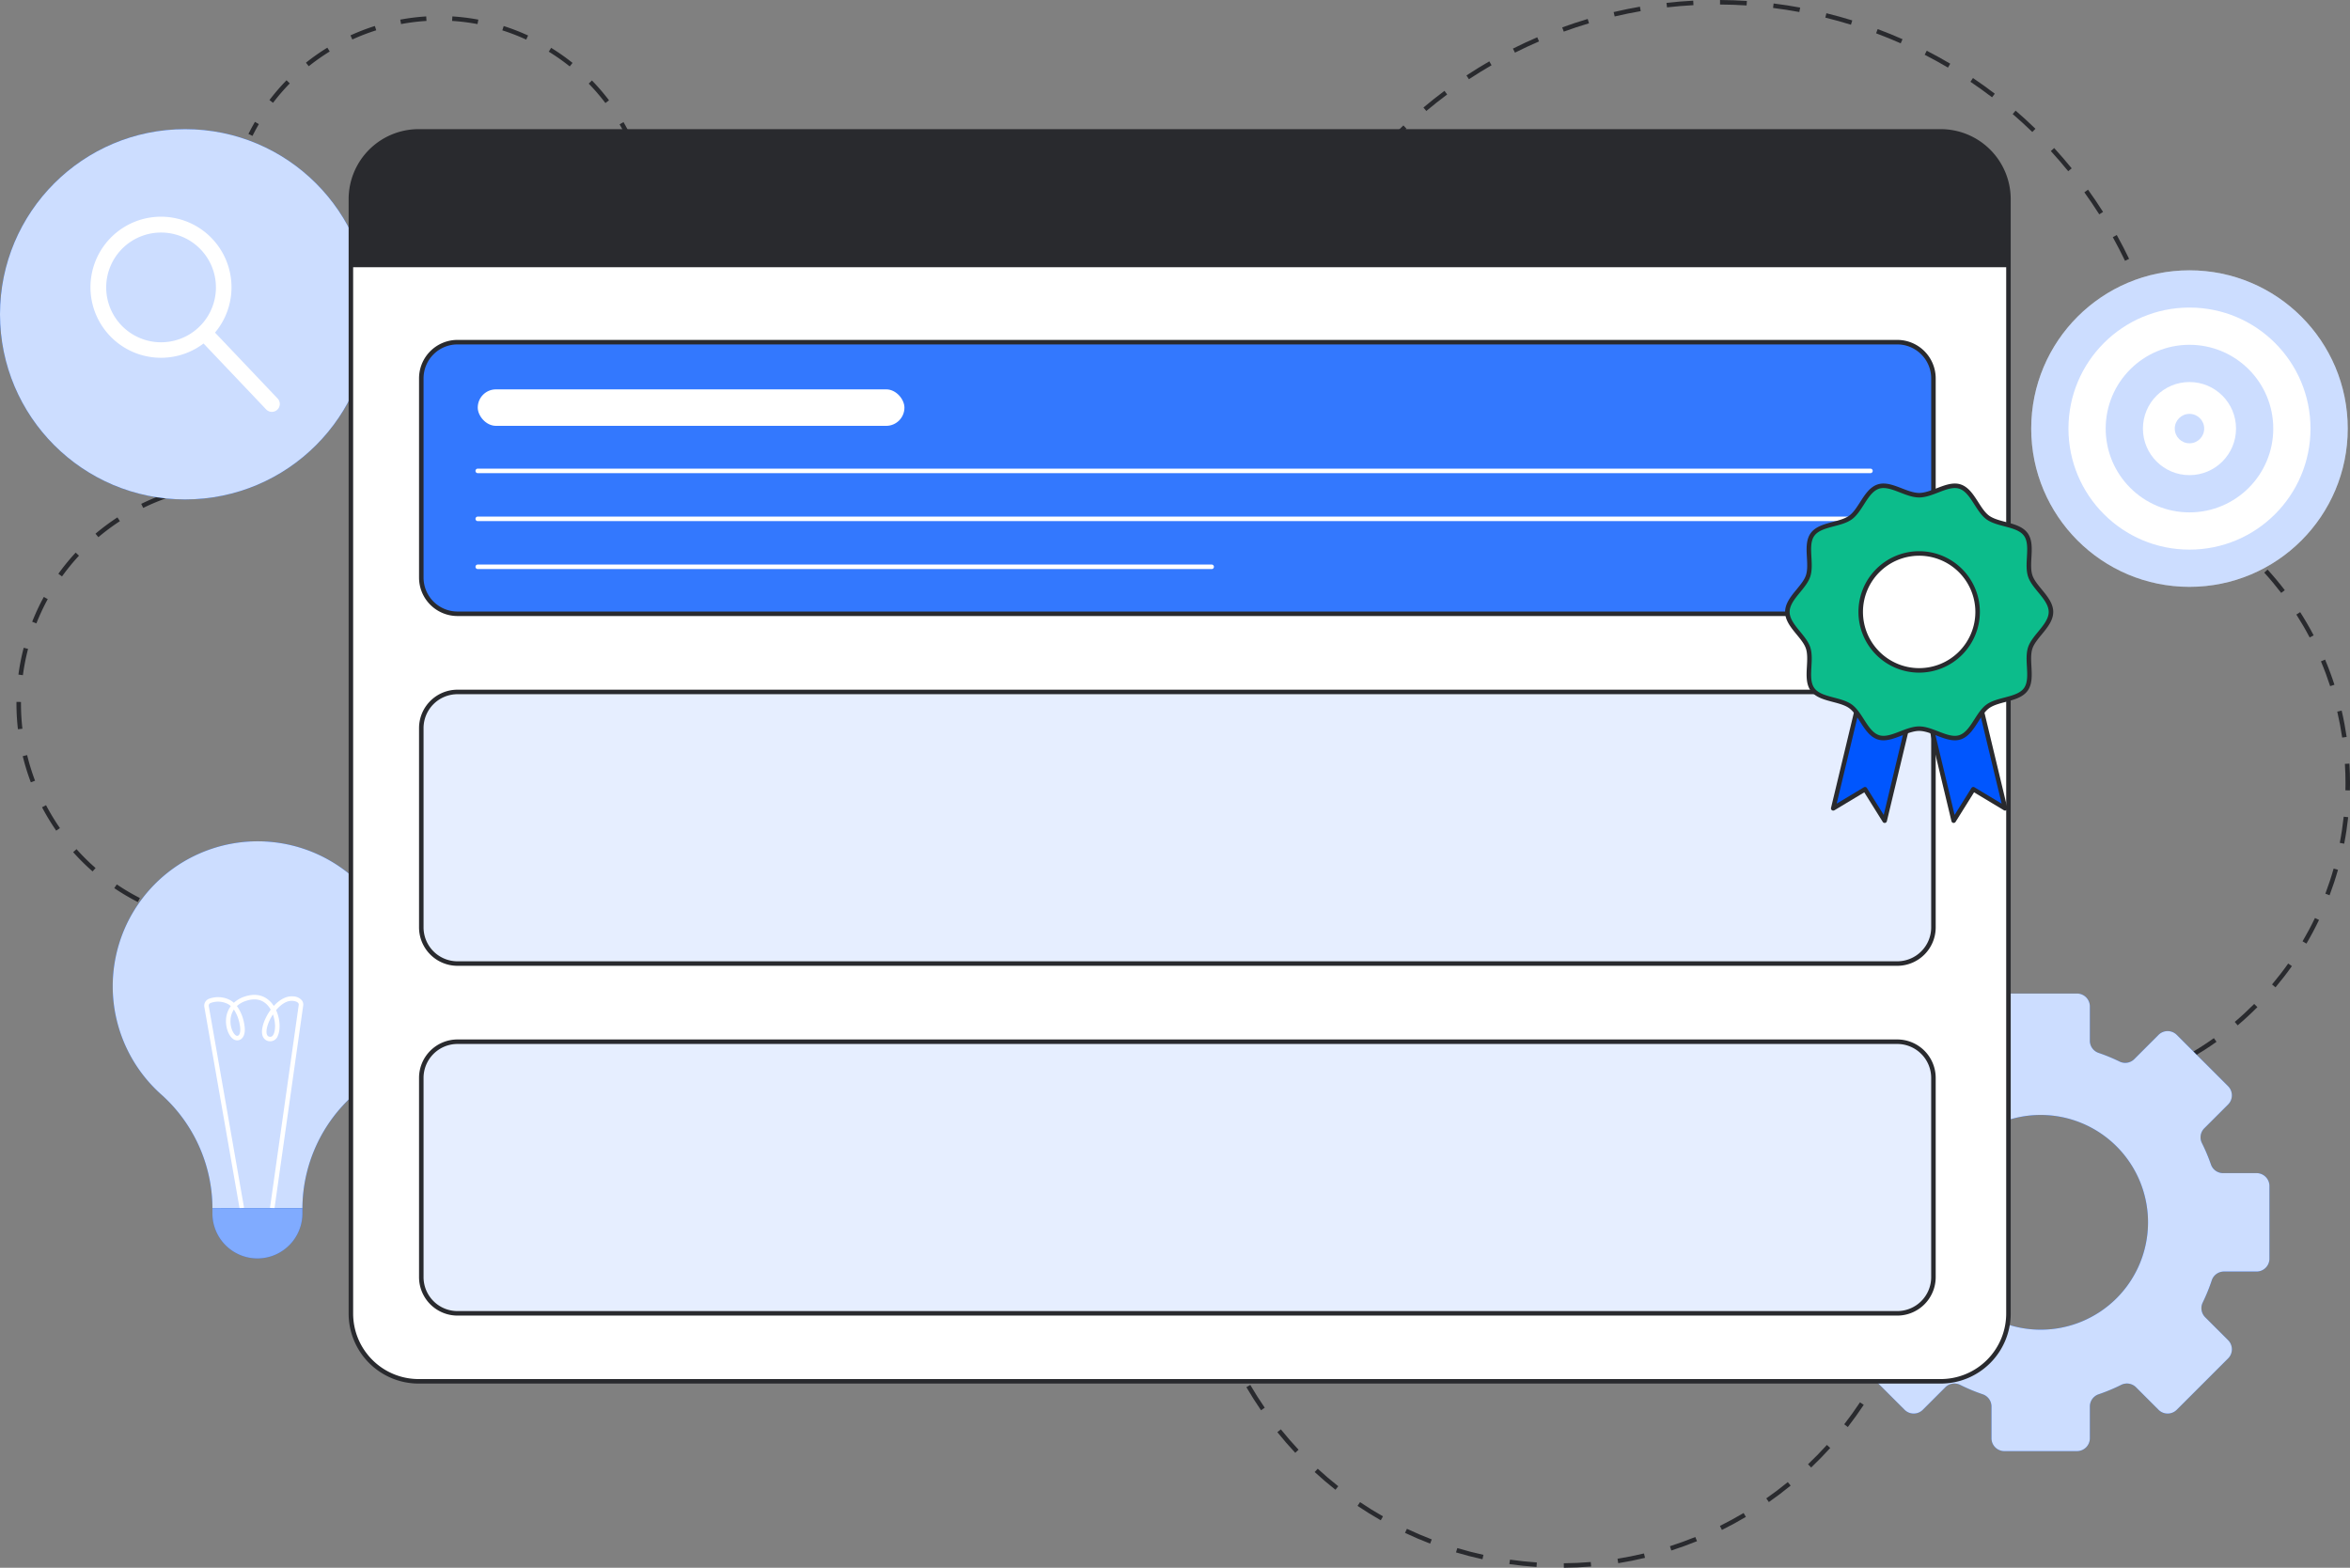
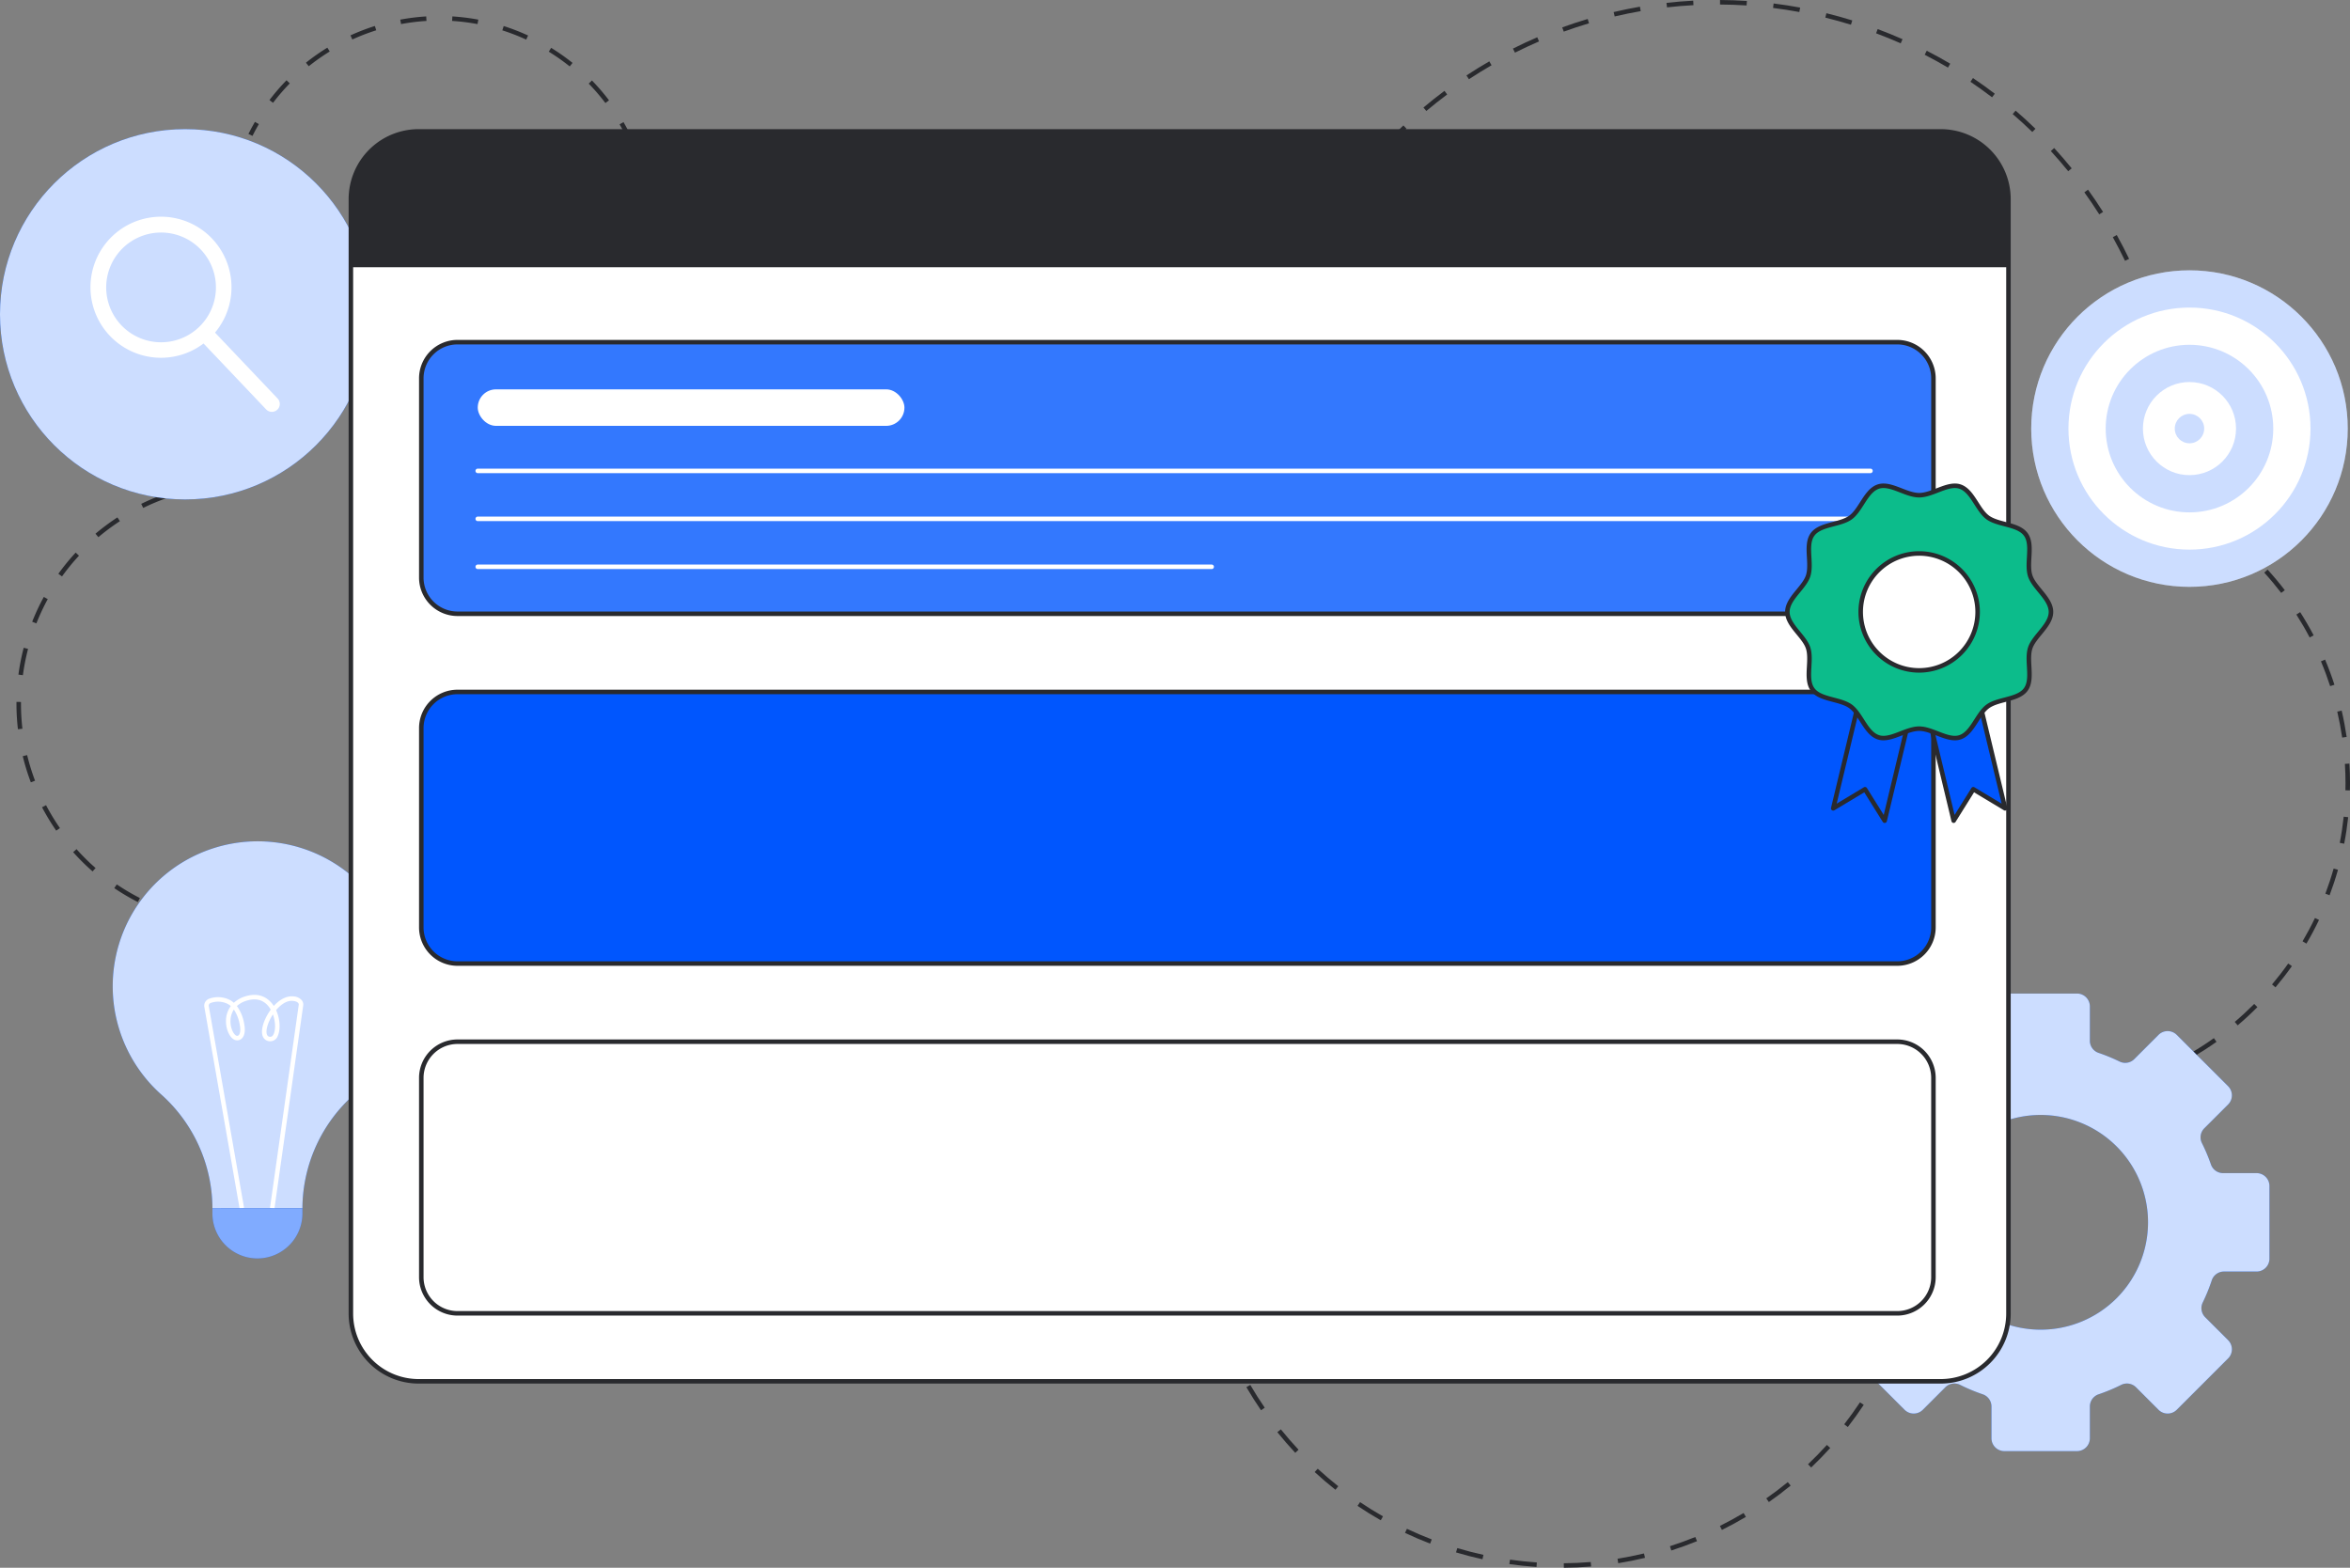
<svg xmlns="http://www.w3.org/2000/svg" id="Layer_1" data-name="Layer 1" viewBox="0 0 1041.599 694.852">
  <rect x="0" y="0" width="1041.599" height="694.852" fill="#808080" stroke="none" />
  <g>
    <g>
      <g>
        <path d="M849.3,567.088l-1.957-.413c.408-1.936.787-3.907,1.124-5.858l1.971.341C850.094,563.133,849.711,565.128,849.3,567.088Z" fill="#292a2e" />
        <path d="M693.145,694.852l-.015-2c3.968-.032,7.987-.216,11.944-.548l.167,1.993C701.234,694.633,697.165,694.82,693.145,694.852Zm-12.106-.359c-4.006-.27-8.058-.7-12.043-1.264l.282-1.979c3.937.561,7.939.981,11.9,1.248Zm36.217-1.663-.317-1.975c3.917-.63,7.862-1.418,11.723-2.343l.466,1.945C725.217,691.394,721.223,692.192,717.256,692.83Zm-60.176-1.752c-3.936-.862-7.881-1.881-11.724-3.029l.572-1.916c3.8,1.134,7.692,2.14,11.58,2.991Zm83.708-3.884-.612-1.9c3.773-1.21,7.555-2.583,11.24-4.08l.753,1.853C748.437,684.579,744.608,685.969,740.788,687.194Zm-106.9-3.046c-3.758-1.44-7.506-3.039-11.141-4.756l.854-1.809c3.589,1.7,7.291,3.276,11,4.7Zm129.322-6.059-.89-1.791c3.554-1.765,7.088-3.688,10.5-5.716l1.021,1.72C770.385,674.355,766.807,676.3,763.209,678.089ZM612,673.807c-3.493-1.987-6.957-4.134-10.3-6.382l1.118-1.659c3.3,2.22,6.717,4.34,10.166,6.3Zm172.023-8.072-1.146-1.638c3.255-2.277,6.464-4.7,9.537-7.217l1.266,1.549C790.565,660.972,787.316,663.431,784.02,665.735Zm-192.1-5.453c-3.154-2.49-6.255-5.133-9.218-7.857l1.354-1.472c2.926,2.69,5.988,5.3,9.1,7.76ZM802.76,650.42l-1.377-1.45c2.878-2.735,5.689-5.614,8.355-8.558l1.482,1.342C808.521,644.735,805.675,647.651,802.76,650.42ZM574.1,643.9c-2.748-2.937-5.419-6.014-7.938-9.145l1.558-1.254c2.488,3.093,5.126,6.132,7.84,9.033Zm244.907-11.421-1.58-1.228c2.437-3.136,4.785-6.4,6.978-9.714l1.667,1.105C823.851,625.992,821.474,629.3,819.006,632.478Zm-260.079-7.436c-2.279-3.312-4.461-6.751-6.487-10.224l1.728-1.008c2,3.43,4.156,6.827,6.407,10.1ZM832.374,612.3l-1.746-.975c1.936-3.466,3.764-7.051,5.433-10.656l1.815.839C836.186,605.157,834.335,608.788,832.374,612.3Zm-285.64-8.16c-1.762-3.617-3.407-7.345-4.89-11.077l1.859-.739c1.464,3.687,3.089,7.368,4.829,10.94Zm295.81-13.8-1.873-.7c1.388-3.711,2.654-7.529,3.764-11.349l1.921.557C845.232,582.708,843.949,586.575,842.544,590.333Z" fill="#292a2e" />
        <path d="M537.775,581.562c-.6-1.911-1.165-3.861-1.689-5.8l1.93-.523c.518,1.91,1.079,3.836,1.668,5.724Z" fill="#292a2e" />
      </g>
      <g>
        <path d="M77.989,406.527c-1.935-.573-3.873-1.211-5.758-1.895l.683-1.88c1.847.671,3.746,1.3,5.643,1.857Z" fill="#292a2e" />
        <path d="M61.1,399.8a98.32,98.32,0,0,1-10.449-6.166l1.121-1.656a96.249,96.249,0,0,0,10.237,6.04ZM41.044,386.225a98.755,98.755,0,0,1-8.618-8.537l1.492-1.332a96.714,96.714,0,0,0,8.443,8.364ZM24.921,368.16a99.463,99.463,0,0,1-6.284-10.373l1.77-.93a97.534,97.534,0,0,0,6.158,10.164ZM13.665,346.726a98.877,98.877,0,0,1-3.582-11.586l1.944-.472a96.755,96.755,0,0,0,3.509,11.351ZM7.951,323.205A98.576,98.576,0,0,1,7.3,311.966l0-.873,2,.017,0,.856a96.391,96.391,0,0,0,.635,11.009Zm2.2-23.947-1.982-.264a99.332,99.332,0,0,1,2.338-11.9l1.935.5A97.612,97.612,0,0,0,10.148,299.258ZM16.127,276.3l-1.861-.736a98.881,98.881,0,0,1,5.143-10.986l1.756.958A96.659,96.659,0,0,0,16.127,276.3ZM27.49,255.478l-1.624-1.168a98.331,98.331,0,0,1,7.678-9.391l1.466,1.36A96.3,96.3,0,0,0,27.49,255.478Zm16.117-17.4-1.289-1.53a99.544,99.544,0,0,1,9.734-7.234l1.093,1.675A97.44,97.44,0,0,0,43.607,238.076Zm19.869-12.96-.88-1.8a99.518,99.518,0,0,1,11.2-4.661l.654,1.89A97.489,97.489,0,0,0,63.476,225.116Z" fill="#292a2e" />
        <path d="M85.933,217.35l-.417-1.956c1.967-.419,3.974-.782,5.965-1.08l.3,1.979C89.826,216.584,87.86,216.939,85.933,217.35Z" fill="#292a2e" />
      </g>
      <g id="b_1_idea">
        <path id="b_1_idea-2" data-name="b_1_idea" d="M178.455,437.215A64.245,64.245,0,1,0,71.256,484.9a67.919,67.919,0,0,1,22.9,50.478v.07l39.884.046v-.069a67.78,67.78,0,0,1,22.966-50.382A64.051,64.051,0,0,0,178.455,437.215Z" fill="#0056FE" />
        <path id="b_1_idea-3" data-name="b_1_idea" d="M178.455,437.215A64.245,64.245,0,1,0,71.256,484.9a67.919,67.919,0,0,1,22.9,50.478v.07l39.884.046v-.069a67.78,67.78,0,0,1,22.966-50.382A64.051,64.051,0,0,0,178.455,437.215Z" fill="#fff" opacity="0.8" />
        <g id="b_1_idea-4" data-name="b_1_idea">
          <path d="M106.205,535.634,90.573,446.282A3.266,3.266,0,0,1,92.84,442.6a11.516,11.516,0,0,1,9.384.779,9.752,9.752,0,0,1,1.419,1.052,13.307,13.307,0,0,1,5.13-2.848c5.81-1.795,9.413.494,11.411,2.731a12.676,12.676,0,0,1,1.167,1.534c2.727-3,5.855-4.557,8.721-4.233a5.194,5.194,0,0,1,3.694,1.722,3.023,3.023,0,0,1,.644,2.168l-12.762,90.117-1.981-.28,12.763-90.118c.008-.111.028-1.326-2.583-1.621-2.377-.272-5.079,1.244-7.474,4.11,1.8,3.915,1.987,8.583.782,11.333a3.58,3.58,0,0,1-3.172,2.458,3.494,3.494,0,0,1-3.319-1.778c-1.51-2.785.375-7.869,2.765-11.414q.283-.42.576-.817a10.775,10.775,0,0,0-1.313-1.849c-2.338-2.618-5.477-3.343-9.328-2.152A11.218,11.218,0,0,0,105,445.883a18.735,18.735,0,0,1,3.27,8.108c.759,4.065-.469,5.777-1.269,6.435a2.887,2.887,0,0,1-2.939.466c-2.3-.913-4.045-4.839-3.892-8.75a10.949,10.949,0,0,1,2.133-6.233,7.7,7.7,0,0,0-1.115-.826,9.588,9.588,0,0,0-7.766-.574,1.266,1.266,0,0,0-.876,1.428l15.632,89.352ZM120.971,449.6c-2.324,3.522-3.442,7.52-2.548,9.169a1.472,1.472,0,0,0,1.528.731c.548-.009,1.01-.434,1.372-1.261C122.214,456.2,122.1,452.711,120.971,449.6Zm-17.309-2.161a9.267,9.267,0,0,0-1.5,4.782c-.138,3.519,1.44,6.34,2.632,6.814a.9.9,0,0,0,.929-.152c.288-.238,1.182-1.266.574-4.524A17.379,17.379,0,0,0,103.662,447.438Z" fill="#fff" />
        </g>
        <path id="b_1_idea-5" data-name="b_1_idea" d="M94.141,535.47h39.885a0,0,0,0,1,0,0V537.8a19.942,19.942,0,0,1-19.942,19.942h0A19.942,19.942,0,0,1,94.141,537.8V535.47A0,0,0,0,1,94.141,535.47Z" transform="translate(0.632 -0.131) rotate(0.066)" fill="#0056FE" />
        <path id="b_1_idea-6" data-name="b_1_idea" d="M94.141,535.47h39.885a0,0,0,0,1,0,0V537.8a19.942,19.942,0,0,1-19.942,19.942h0A19.942,19.942,0,0,1,94.141,537.8V535.47A0,0,0,0,1,94.141,535.47Z" transform="translate(0.632 -0.131) rotate(0.066)" fill="#fff" opacity="0.5" />
      </g>
      <g>
        <path d="M111.9,60.238l-1.788-.895c.9-1.8,1.873-3.6,2.883-5.335l1.729,1.006C113.735,56.713,112.784,58.471,111.9,60.238Z" fill="#292a2e" />
        <path d="M286.012,87.032a93.362,93.362,0,0,0-2.483-11.076l1.921-.556a95.507,95.507,0,0,1,2.537,11.314Zm-6.3-21.768a93.409,93.409,0,0,0-5.087-10.147l1.729-1a95.174,95.174,0,0,1,5.2,10.366Zm-11.376-19.6a92.582,92.582,0,0,0-7.4-8.6l1.433-1.4a94.465,94.465,0,0,1,7.564,8.79Zm-147.313-.1-1.592-1.21a94.505,94.505,0,0,1,7.574-8.783l1.431,1.4A92.178,92.178,0,0,0,121.027,45.567Zm131.5-16.127a92.493,92.493,0,0,0-9.284-6.533l1.049-1.7a94.735,94.735,0,0,1,9.485,6.674Zm-115.67-.084-1.248-1.563a94.437,94.437,0,0,1,9.49-6.664l1.047,1.7A92.473,92.473,0,0,0,136.857,29.356Zm96.377-11.8a93.292,93.292,0,0,0-10.582-4.105l.607-1.905a95.217,95.217,0,0,1,10.811,4.193ZM156.165,17.5l-.83-1.819a95.4,95.4,0,0,1,10.822-4.163l.6,1.907A93.448,93.448,0,0,0,156.165,17.5Zm55.483-6.825a92.322,92.322,0,0,0-11.263-1.4l.124-2a94.159,94.159,0,0,1,11.507,1.428Zm-33.877-.006L177.405,8.7a95.082,95.082,0,0,1,11.507-1.421l.123,2A93.116,93.116,0,0,0,177.771,10.666Z" fill="#292a2e" />
        <path d="M289.15,104.36l-2-.056c.055-1.966.047-3.963-.025-5.935l2-.073C289.2,100.311,289.206,102.352,289.15,104.36Z" fill="#292a2e" />
      </g>
      <g>
        <circle cx="82.055" cy="139.294" r="82.055" fill="#0056FE" />
        <circle cx="82.055" cy="139.294" r="82.055" fill="#fff" opacity="0.8" />
        <g>
          <path d="M99.748,140.4a31.263,31.263,0,1,1-7.954-36.753h0A31.321,31.321,0,0,1,99.748,140.4ZM49.312,117.186a24.319,24.319,0,1,0,3.7-5.73A24.368,24.368,0,0,0,49.312,117.186Z" fill="#fff" />
          <path d="M123.692,180.506a3.509,3.509,0,0,1-5.727.946L88.3,150.223a3.506,3.506,0,1,1,5.084-4.83l29.663,31.229A3.508,3.508,0,0,1,123.692,180.506Z" fill="#fff" />
        </g>
      </g>
      <g>
        <path d="M570.615,141.037l-1.9-.613c.612-1.9,1.261-3.823,1.93-5.713l1.886.668C571.864,137.251,571.221,139.154,570.615,141.037Z" fill="#292a2e" />
        <path d="M957.18,160.053c-.831-3.823-1.785-7.669-2.838-11.432l1.926-.539c1.063,3.8,2.028,7.686,2.866,11.546Zm-6.341-22.679c-1.272-3.7-2.67-7.406-4.156-11.024l1.849-.76c1.5,3.654,2.914,7.4,4.2,11.133ZM576.785,124.388l-1.843-.777c1.532-3.638,3.194-7.279,4.938-10.823l1.795.883C579.947,117.18,578.3,120.786,576.785,124.388Zm365.1-8.8c-1.7-3.526-3.518-7.046-5.415-10.463l1.749-.971c1.916,3.45,3.755,7.006,5.469,10.567Zm-354.7-12.327-1.739-.987c1.951-3.436,4.03-6.857,6.179-10.168L593.3,93.2C591.176,96.473,589.118,99.86,587.186,103.261ZM930.457,95c-2.1-3.3-4.315-6.588-6.6-9.762l1.623-1.168c2.307,3.2,4.549,6.522,6.665,9.858ZM600.013,83.5l-1.61-1.187c2.345-3.182,4.815-6.335,7.344-9.372l1.537,1.28C604.781,77.228,602.335,80.349,600.013,83.5ZM916.7,75.875c-2.465-3.034-5.055-6.035-7.7-8.921l1.475-1.351c2.669,2.915,5.284,5.947,7.774,9.01ZM615.091,65.39l-1.459-1.369c2.7-2.881,5.528-5.72,8.4-8.437l1.375,1.452C620.564,59.727,617.766,62.537,615.091,65.39Zm285.7-6.89c-2.81-2.727-5.735-5.4-8.7-7.954l1.306-1.515c2.989,2.577,5.944,5.28,8.782,8.034ZM632.2,49.188l-1.287-1.531c3.019-2.54,6.158-5.027,9.328-7.391l1.2,1.6C638.293,44.21,635.185,46.672,632.2,49.188ZM882.947,43.12c-3.109-2.374-6.33-4.686-9.575-6.872l1.117-1.659c3.278,2.208,6.532,4.544,9.671,6.941ZM651.081,35.106l-1.1-1.67c3.3-2.171,6.706-4.273,10.128-6.248l1,1.732C657.72,30.875,654.347,32.957,651.081,35.106ZM863.4,29.954c-3.361-1.986-6.832-3.9-10.314-5.688l.914-1.78c3.517,1.807,7.022,3.741,10.418,5.746ZM671.479,23.33l-.9-1.788c3.53-1.771,7.158-3.461,10.785-5.023l.791,1.837C678.567,19.9,674.974,21.576,671.479,23.33ZM842.458,19.2c-3.574-1.577-7.246-3.071-10.911-4.44l.7-1.874c3.7,1.383,7.41,2.891,11.02,4.484ZM693.11,14.014l-.683-1.88c3.713-1.348,7.513-2.6,11.3-3.73l.572,1.917C700.549,11.438,696.785,12.68,693.11,14.014ZM820.4,10.955c-3.747-1.157-7.567-2.216-11.354-3.148l.478-1.943c3.824.942,7.682,2.012,11.466,3.18ZM715.676,7.292l-.458-1.947c3.848-.9,7.769-1.7,11.654-2.379l.342,1.971C723.367,5.6,719.486,6.4,715.676,7.292Zm81.847-1.967c-3.85-.712-7.768-1.318-11.643-1.8l.247-1.984c3.914.487,7.871,1.1,11.759,1.818ZM738.868,3.264l-.225-1.987c3.923-.445,7.909-.778,11.849-.99l.107,2C746.7,2.494,742.752,2.824,738.868,3.264Zm35.282-.85c-3.9-.253-7.86-.393-11.773-.414l.01-2c3.954.021,7.955.162,11.893.418Z" fill="#292a2e" />
        <path d="M960.179,177.605c-.246-1.967-.526-3.957-.831-5.912l1.977-.307c.308,1.974.59,3.983.839,5.97Z" fill="#292a2e" />
      </g>
      <g>
        <path d="M995.336,245.465c-1.449-1.345-2.947-2.677-4.452-3.961l1.3-1.522c1.527,1.3,3.046,2.653,4.516,4.017Z" fill="#292a2e" />
        <path d="M904.584,487.677l-.053-2c3.891-.1,7.825-.372,11.691-.8l.221,1.988C912.521,487.3,908.531,487.573,904.584,487.677Zm-11.887-.185c-3.945-.228-7.924-.626-11.828-1.185l.283-1.979c3.848.55,7.772.943,11.661,1.167Zm35.5-2.432-.387-1.962c3.822-.753,7.655-1.678,11.393-2.747l.551,1.922C935.957,483.359,932.069,484.3,928.193,485.06Zm22.838-6.538-.71-1.869c3.642-1.384,7.265-2.941,10.77-4.626l.866,1.8C958.4,475.539,954.726,477.118,951.031,478.522Zm21.415-10.3-1.017-1.723c3.354-1.98,6.663-4.128,9.831-6.384l1.161,1.63C979.205,464.037,975.849,466.216,972.446,468.226Zm19.363-13.779-1.294-1.526c2.965-2.514,5.863-5.192,8.614-7.957l1.418,1.411C997.756,449.18,994.816,451.9,991.809,454.447Zm16.761-16.841-1.53-1.288c2.511-2.985,4.922-6.1,7.165-9.273l1.633,1.155C1013.563,431.415,1011.117,434.579,1008.57,437.606Zm13.718-19.387-1.723-1.013c1.971-3.352,3.823-6.831,5.5-10.342l1.8.863C1026.167,411.289,1024.288,414.819,1022.288,418.219Zm10.257-21.422-1.871-.707c1.375-3.64,2.611-7.384,3.672-11.127l1.924.546C1035.194,389.306,1033.94,393.1,1032.545,396.8Zm6.48-22.852-1.964-.381c.74-3.816,1.326-7.715,1.742-11.588l1.989.214C1040.37,366.118,1039.776,370.073,1039.025,373.945Zm2.538-23.618-2-.045q.036-1.587.036-3.173c0-2.839-.088-5.713-.262-8.544l2-.122c.176,2.871.266,5.786.266,8.666Q1041.6,348.717,1041.563,350.327Zm-3.433-23.418c-.564-3.854-1.3-7.728-2.183-11.514l1.947-.456c.9,3.842,1.642,7.771,2.214,11.68ZM1032.8,304.1c-1.2-3.7-2.575-7.4-4.085-10.983l1.844-.777c1.531,3.639,2.926,7.388,4.144,11.143Zm-9.086-21.583c-1.81-3.446-3.79-6.856-5.885-10.135l1.686-1.077c2.125,3.326,4.134,6.786,5.97,10.283Zm-12.611-19.734c-2.364-3.085-4.893-6.111-7.517-8.993l1.478-1.347c2.663,2.925,5.229,5.994,7.627,9.124Z" fill="#292a2e" />
        <path d="M869.149,484.121c-1.953-.451-3.924-.951-5.858-1.486l.533-1.927c1.907.527,3.85,1.02,5.775,1.464Z" fill="#292a2e" />
      </g>
      <g>
        <circle cx="970.451" cy="189.954" r="70.148" fill="#fff" />
        <circle cx="970.451" cy="189.954" r="70.148" fill="#0056FE" opacity="0.2" />
        <circle cx="970.451" cy="189.954" r="53.643" fill="#fff" />
        <circle cx="970.451" cy="189.954" r="37.137" fill="#0056FE" opacity="0.2" />
        <circle cx="970.451" cy="189.954" r="20.632" fill="#fff" />
        <circle cx="970.451" cy="189.954" r="6.522" fill="#0056FE" opacity="0.2" />
      </g>
      <path d="M1000.178,519.941h-14.83a5.683,5.683,0,0,1-5.37-3.8,80.947,80.947,0,0,0-4.019-9.53,5.674,5.674,0,0,1,1.079-6.56l10.54-10.54a5.716,5.716,0,0,0,0-8.08l-22.77-22.76a5.716,5.716,0,0,0-8.08,0L946,469.4a5.682,5.682,0,0,1-6.51,1.1,79.705,79.705,0,0,0-9.339-3.85,5.685,5.685,0,0,1-3.851-5.39v-15.2a5.708,5.708,0,0,0-5.709-5.71H888.4a5.708,5.708,0,0,0-5.711,5.71v15.2a5.683,5.683,0,0,1-3.849,5.39,79.593,79.593,0,0,0-9.341,3.85,5.682,5.682,0,0,1-6.51-1.1l-10.73-10.73a5.716,5.716,0,0,0-8.08,0l-22.769,22.76a5.714,5.714,0,0,0,0,8.08l10.539,10.54a5.678,5.678,0,0,1,1.081,6.56,79.084,79.084,0,0,0-4.01,9.53,5.706,5.706,0,0,1-5.381,3.8h-14.83a5.708,5.708,0,0,0-5.709,5.71v32.2a5.708,5.708,0,0,0,5.709,5.71h14.44a5.7,5.7,0,0,1,5.42,3.92,80.605,80.605,0,0,0,3.991,9.79,5.72,5.72,0,0,1-1.081,6.55l-10.169,10.17a5.7,5.7,0,0,0,0,8.07l22.769,22.77a5.716,5.716,0,0,0,8.08,0l9.971-9.97a5.715,5.715,0,0,1,6.6-1.06,79.419,79.419,0,0,0,9.97,4.16,5.723,5.723,0,0,1,3.89,5.41v14.06a5.71,5.71,0,0,0,5.711,5.72h32.19a5.71,5.71,0,0,0,5.709-5.72v-14.06a5.723,5.723,0,0,1,3.89-5.41,79.357,79.357,0,0,0,9.97-4.16,5.716,5.716,0,0,1,6.6,1.06l9.97,9.97a5.716,5.716,0,0,0,8.08,0l22.77-22.77a5.7,5.7,0,0,0,0-8.07l-10.17-10.17a5.72,5.72,0,0,1-1.08-6.55,80.6,80.6,0,0,0,3.99-9.79,5.7,5.7,0,0,1,5.42-3.92h14.44a5.707,5.707,0,0,0,5.71-5.71v-32.2A5.707,5.707,0,0,0,1000.178,519.941Zm-95.68,69.39a47.585,47.585,0,1,1,47.58-47.58A47.585,47.585,0,0,1,904.5,589.331Z" fill="#0056FE" />
      <path d="M1000.178,519.941h-14.83a5.683,5.683,0,0,1-5.37-3.8,80.947,80.947,0,0,0-4.019-9.53,5.674,5.674,0,0,1,1.079-6.56l10.54-10.54a5.716,5.716,0,0,0,0-8.08l-22.77-22.76a5.716,5.716,0,0,0-8.08,0L946,469.4a5.682,5.682,0,0,1-6.51,1.1,79.705,79.705,0,0,0-9.339-3.85,5.685,5.685,0,0,1-3.851-5.39v-15.2a5.708,5.708,0,0,0-5.709-5.71H888.4a5.708,5.708,0,0,0-5.711,5.71v15.2a5.683,5.683,0,0,1-3.849,5.39,79.593,79.593,0,0,0-9.341,3.85,5.682,5.682,0,0,1-6.51-1.1l-10.73-10.73a5.716,5.716,0,0,0-8.08,0l-22.769,22.76a5.714,5.714,0,0,0,0,8.08l10.539,10.54a5.678,5.678,0,0,1,1.081,6.56,79.084,79.084,0,0,0-4.01,9.53,5.706,5.706,0,0,1-5.381,3.8h-14.83a5.708,5.708,0,0,0-5.709,5.71v32.2a5.708,5.708,0,0,0,5.709,5.71h14.44a5.7,5.7,0,0,1,5.42,3.92,80.605,80.605,0,0,0,3.991,9.79,5.72,5.72,0,0,1-1.081,6.55l-10.169,10.17a5.7,5.7,0,0,0,0,8.07l22.769,22.77a5.716,5.716,0,0,0,8.08,0l9.971-9.97a5.715,5.715,0,0,1,6.6-1.06,79.419,79.419,0,0,0,9.97,4.16,5.723,5.723,0,0,1,3.89,5.41v14.06a5.71,5.71,0,0,0,5.711,5.72h32.19a5.71,5.71,0,0,0,5.709-5.72v-14.06a5.723,5.723,0,0,1,3.89-5.41,79.357,79.357,0,0,0,9.97-4.16,5.716,5.716,0,0,1,6.6,1.06l9.97,9.97a5.716,5.716,0,0,0,8.08,0l22.77-22.77a5.7,5.7,0,0,0,0-8.07l-10.17-10.17a5.72,5.72,0,0,1-1.08-6.55,80.6,80.6,0,0,0,3.99-9.79,5.7,5.7,0,0,1,5.42-3.92h14.44a5.707,5.707,0,0,0,5.71-5.71v-32.2A5.707,5.707,0,0,0,1000.178,519.941Zm-95.68,69.39a47.585,47.585,0,1,1,47.58-47.58A47.585,47.585,0,0,1,904.5,589.331Z" fill="#fff" opacity="0.8" />
    </g>
    <g>
      <rect x="155.526" y="58.239" width="734.688" height="553.975" rx="30" fill="#fff" />
      <path d="M860.215,613.214H185.526a31.036,31.036,0,0,1-31-31V88.239a31.036,31.036,0,0,1,31-31H860.215a31.036,31.036,0,0,1,31,31V582.214A31.036,31.036,0,0,1,860.215,613.214ZM185.526,59.239a29.032,29.032,0,0,0-29,29V582.214a29.033,29.033,0,0,0,29,29H860.215a29.034,29.034,0,0,0,29-29V88.239a29.033,29.033,0,0,0-29-29Z" fill="#292a2e" />
      <g>
-         <rect x="186.733" y="461.704" width="670.233" height="120.38" rx="16.028" fill="#0056FE" />
        <rect x="186.733" y="306.678" width="670.233" height="120.38" rx="16.028" fill="#0056FE" />
        <g opacity="0.9">
          <rect x="186.733" y="461.704" width="670.233" height="120.38" rx="16.028" fill="#fff" />
        </g>
        <g opacity="0.9">
-           <rect x="186.733" y="306.678" width="670.233" height="120.38" rx="16.028" fill="#fff" />
-         </g>
+           </g>
        <g>
          <rect x="186.733" y="151.651" width="670.233" height="120.38" rx="16.028" fill="#0056FE" />
          <rect x="186.733" y="151.651" width="670.233" height="120.38" rx="16.028" fill="#fff" opacity="0.2" />
          <path d="M840.938,273.031H202.761A17.047,17.047,0,0,1,185.734,256V167.68a17.047,17.047,0,0,1,17.027-17.029H840.938a17.048,17.048,0,0,1,17.029,17.029V256A17.048,17.048,0,0,1,840.938,273.031ZM202.761,152.651a15.045,15.045,0,0,0-15.027,15.029V256a15.045,15.045,0,0,0,15.027,15.029H840.938A15.046,15.046,0,0,0,855.967,256V167.68a15.046,15.046,0,0,0-15.029-15.029Z" fill="#292a2e" />
          <rect x="211.753" y="172.567" width="189.123" height="16.174" rx="8.087" fill="#fff" />
          <g>
            <path d="M537.051,252.213h-325.3a1,1,0,0,1,0-2h325.3a1,1,0,0,1,0,2Z" fill="#fff" />
            <path d="M829.051,230.961h-617.3a1,1,0,0,1,0-2h617.3a1,1,0,1,1,0,2Z" fill="#fff" />
            <path d="M829.051,209.708h-617.3a1,1,0,0,1,0-2h617.3a1,1,0,0,1,0,2Z" fill="#fff" />
          </g>
        </g>
        <path d="M840.938,428.058H202.761a17.047,17.047,0,0,1-17.027-17.029V322.706a17.046,17.046,0,0,1,17.027-17.028H840.938a17.047,17.047,0,0,1,17.029,17.028v88.323A17.048,17.048,0,0,1,840.938,428.058ZM202.761,307.678a15.044,15.044,0,0,0-15.027,15.028v88.323a15.045,15.045,0,0,0,15.027,15.029H840.938a15.046,15.046,0,0,0,15.029-15.029V322.706a15.045,15.045,0,0,0-15.029-15.028Z" fill="#292a2e" />
        <path d="M840.938,583.084H202.761a17.047,17.047,0,0,1-17.027-17.028V477.732A17.047,17.047,0,0,1,202.761,460.7H840.938a17.048,17.048,0,0,1,17.029,17.028v88.324A17.048,17.048,0,0,1,840.938,583.084ZM202.761,462.7a15.045,15.045,0,0,0-15.027,15.028v88.324a15.045,15.045,0,0,0,15.027,15.028H840.938a15.046,15.046,0,0,0,15.029-15.028V477.732A15.046,15.046,0,0,0,840.938,462.7Z" fill="#292a2e" />
      </g>
      <path d="M890.214,88.235v30.188H155.53V88.235a30,30,0,0,1,30-30H860.214A30,30,0,0,1,890.214,88.235Z" fill="#292a2e" />
    </g>
    <g>
      <g>
        <polygon points="835.347 363.735 826.638 349.797 812.552 358.264 838.413 250.518 861.208 255.989 835.347 363.735" fill="#0056FE" />
        <path d="M835.347,364.735a1,1,0,0,1-.848-.47l-8.188-13.1-13.244,7.961a1,1,0,0,1-1.488-1.09l25.862-107.747a1,1,0,0,1,1.2-.739l22.8,5.472a1,1,0,0,1,.739,1.206L836.319,363.969a1,1,0,0,1-.811.753A.98.98,0,0,1,835.347,364.735Zm-8.71-15.938a1,1,0,0,1,.849.47l7.445,11.916L860,256.728l-20.85-5L814.08,356.178l12.043-7.238A.994.994,0,0,1,826.637,348.8Z" fill="#292a2e" />
      </g>
      <g>
        <polygon points="865.929 363.735 874.637 349.797 888.724 358.264 862.863 250.518 840.068 255.989 865.929 363.735" fill="#0056FE" />
        <path d="M865.929,364.735a.98.98,0,0,1-.161-.013,1,1,0,0,1-.811-.753L839.1,256.223a1,1,0,0,1,.739-1.206l22.8-5.472a1,1,0,0,1,1.205.739L889.7,358.031a1,1,0,0,1-1.487,1.09l-13.244-7.961-8.188,13.1A1,1,0,0,1,865.929,364.735ZM841.273,256.728l25.071,104.455,7.445-11.916a1,1,0,0,1,1.364-.327l12.042,7.238L862.124,251.723Z" fill="#292a2e" />
      </g>
      <g>
        <path d="M909.055,271.213c0,5.941-7.458,10.632-9.2,15.993-1.8,5.557,1.409,13.723-1.957,18.348-3.4,4.671-12.181,4.121-16.853,7.52-4.625,3.366-6.8,11.907-12.353,13.711-5.361,1.741-12.115-3.835-18.056-3.835s-12.7,5.576-18.057,3.835c-5.556-1.8-7.728-10.345-12.353-13.711-4.671-3.4-13.454-2.85-16.853-7.521-3.366-4.625-.152-12.791-1.956-18.347-1.741-5.361-9.2-10.052-9.2-15.993s7.458-10.632,9.2-15.993c1.8-5.557-1.41-13.723,1.956-18.348,3.4-4.671,12.182-4.121,16.853-7.521,4.625-3.366,6.8-11.907,12.354-13.711,5.361-1.74,12.114,3.836,18.056,3.836s12.695-5.576,18.056-3.836c5.557,1.805,7.729,10.346,12.354,13.712,4.671,3.4,13.453,2.849,16.853,7.52,3.366,4.625.151,12.791,1.956,18.348C901.6,260.581,909.055,265.271,909.055,271.213Z" fill="#0cbc8b" />
        <path d="M866.46,328.121c-2.638,0-5.409-1.074-8.112-2.12-2.606-1.008-5.3-2.051-7.71-2.051s-5.105,1.043-7.711,2.051c-3.588,1.389-7.3,2.825-10.654,1.735-3.517-1.142-5.713-4.57-7.836-7.886-1.527-2.384-2.969-4.637-4.8-5.967-1.861-1.355-4.6-2.075-7.24-2.771-3.78-1-7.689-2.025-9.833-4.97-2.118-2.911-1.9-6.925-1.683-10.807.151-2.749.308-5.592-.415-7.82-.681-2.1-2.355-4.135-4.126-6.292-2.518-3.065-5.122-6.235-5.122-10.01s2.6-6.945,5.122-10.011c1.771-2.156,3.445-4.193,4.126-6.291.724-2.228.567-5.072.416-7.821-.214-3.882-.436-7.9,1.683-10.806,2.143-2.946,6.052-3.975,9.832-4.97,2.644-.7,5.379-1.416,7.241-2.772,1.828-1.33,3.271-3.583,4.8-5.967,2.124-3.315,4.319-6.744,7.836-7.886,3.359-1.088,7.067.347,10.655,1.735,2.605,1.009,5.3,2.052,7.71,2.052s5.1-1.043,7.71-2.052c3.589-1.388,7.3-2.824,10.655-1.735,3.517,1.143,5.713,4.571,7.836,7.887,1.526,2.384,2.968,4.636,4.8,5.967,1.862,1.355,4.6,2.075,7.24,2.771,3.78,1,7.69,2.025,9.833,4.97,2.118,2.911,1.9,6.924,1.683,10.806-.151,2.75-.308,5.593.416,7.821.681,2.1,2.354,4.135,4.126,6.292,2.518,3.065,5.121,6.235,5.121,10.01s-2.6,6.945-5.121,10.01c-1.772,2.157-3.445,4.194-4.126,6.292-.724,2.228-.567,5.071-.416,7.821.214,3.882.435,7.895-1.683,10.806-2.143,2.945-6.053,3.974-9.833,4.97-2.644.7-5.378,1.416-7.241,2.771-1.828,1.331-3.27,3.583-4.8,5.967-2.123,3.316-4.319,6.745-7.836,7.886A8.177,8.177,0,0,1,866.46,328.121Zm-15.822-6.171c2.783,0,5.655,1.112,8.432,2.186,3.412,1.321,6.635,2.569,9.315,1.7,2.836-.921,4.747-3.9,6.77-7.063,1.559-2.435,3.171-4.953,5.3-6.5,2.166-1.577,5.085-2.345,7.908-3.088,3.6-.948,7-1.844,8.725-4.213,1.7-2.335,1.507-5.824,1.3-9.519-.161-2.933-.328-5.966.51-8.549.8-2.458,2.672-4.738,4.483-6.943,2.295-2.793,4.667-5.682,4.667-8.741s-2.372-5.948-4.667-8.741c-1.811-2.2-3.685-4.486-4.483-6.944-.838-2.582-.671-5.615-.509-8.548.2-3.694.4-7.184-1.3-9.519-1.724-2.369-5.125-3.265-8.725-4.213-2.823-.743-5.742-1.512-7.908-3.088-2.133-1.552-3.745-4.07-5.3-6.506-2.023-3.158-3.933-6.141-6.77-7.062-2.681-.871-5.9.377-9.315,1.7-2.777,1.074-5.649,2.186-8.432,2.186s-5.655-1.112-8.432-2.187c-3.413-1.321-6.636-2.569-9.316-1.7-2.836.921-4.746,3.905-6.768,7.063-1.56,2.435-3.172,4.953-5.3,6.506-2.166,1.576-5.086,2.345-7.909,3.088-3.6.948-7,1.843-8.724,4.212-1.7,2.335-1.507,5.825-1.3,9.519.161,2.934.328,5.966-.511,8.549-.8,2.458-2.671,4.739-4.482,6.944-2.3,2.793-4.668,5.681-4.668,8.741s2.373,5.948,4.667,8.741c1.812,2.2,3.685,4.485,4.483,6.943.839,2.583.672,5.616.51,8.548-.2,3.695-.4,7.185,1.3,9.52,1.725,2.369,5.125,3.264,8.725,4.213,2.823.743,5.742,1.511,7.908,3.088,2.133,1.552,3.746,4.07,5.3,6.5,2.023,3.159,3.933,6.142,6.769,7.063,2.678.869,5.9-.377,9.315-1.7C844.983,323.062,847.854,321.95,850.638,321.95Z" fill="#292a2e" />
      </g>
      <g>
        <circle cx="850.638" cy="271.213" r="25.909" fill="#fff" />
        <path d="M850.638,298.122a26.909,26.909,0,1,1,26.909-26.909A26.939,26.939,0,0,1,850.638,298.122Zm0-51.818a24.909,24.909,0,1,0,24.909,24.909A24.937,24.937,0,0,0,850.638,246.3Z" fill="#292a2e" />
      </g>
    </g>
  </g>
</svg>